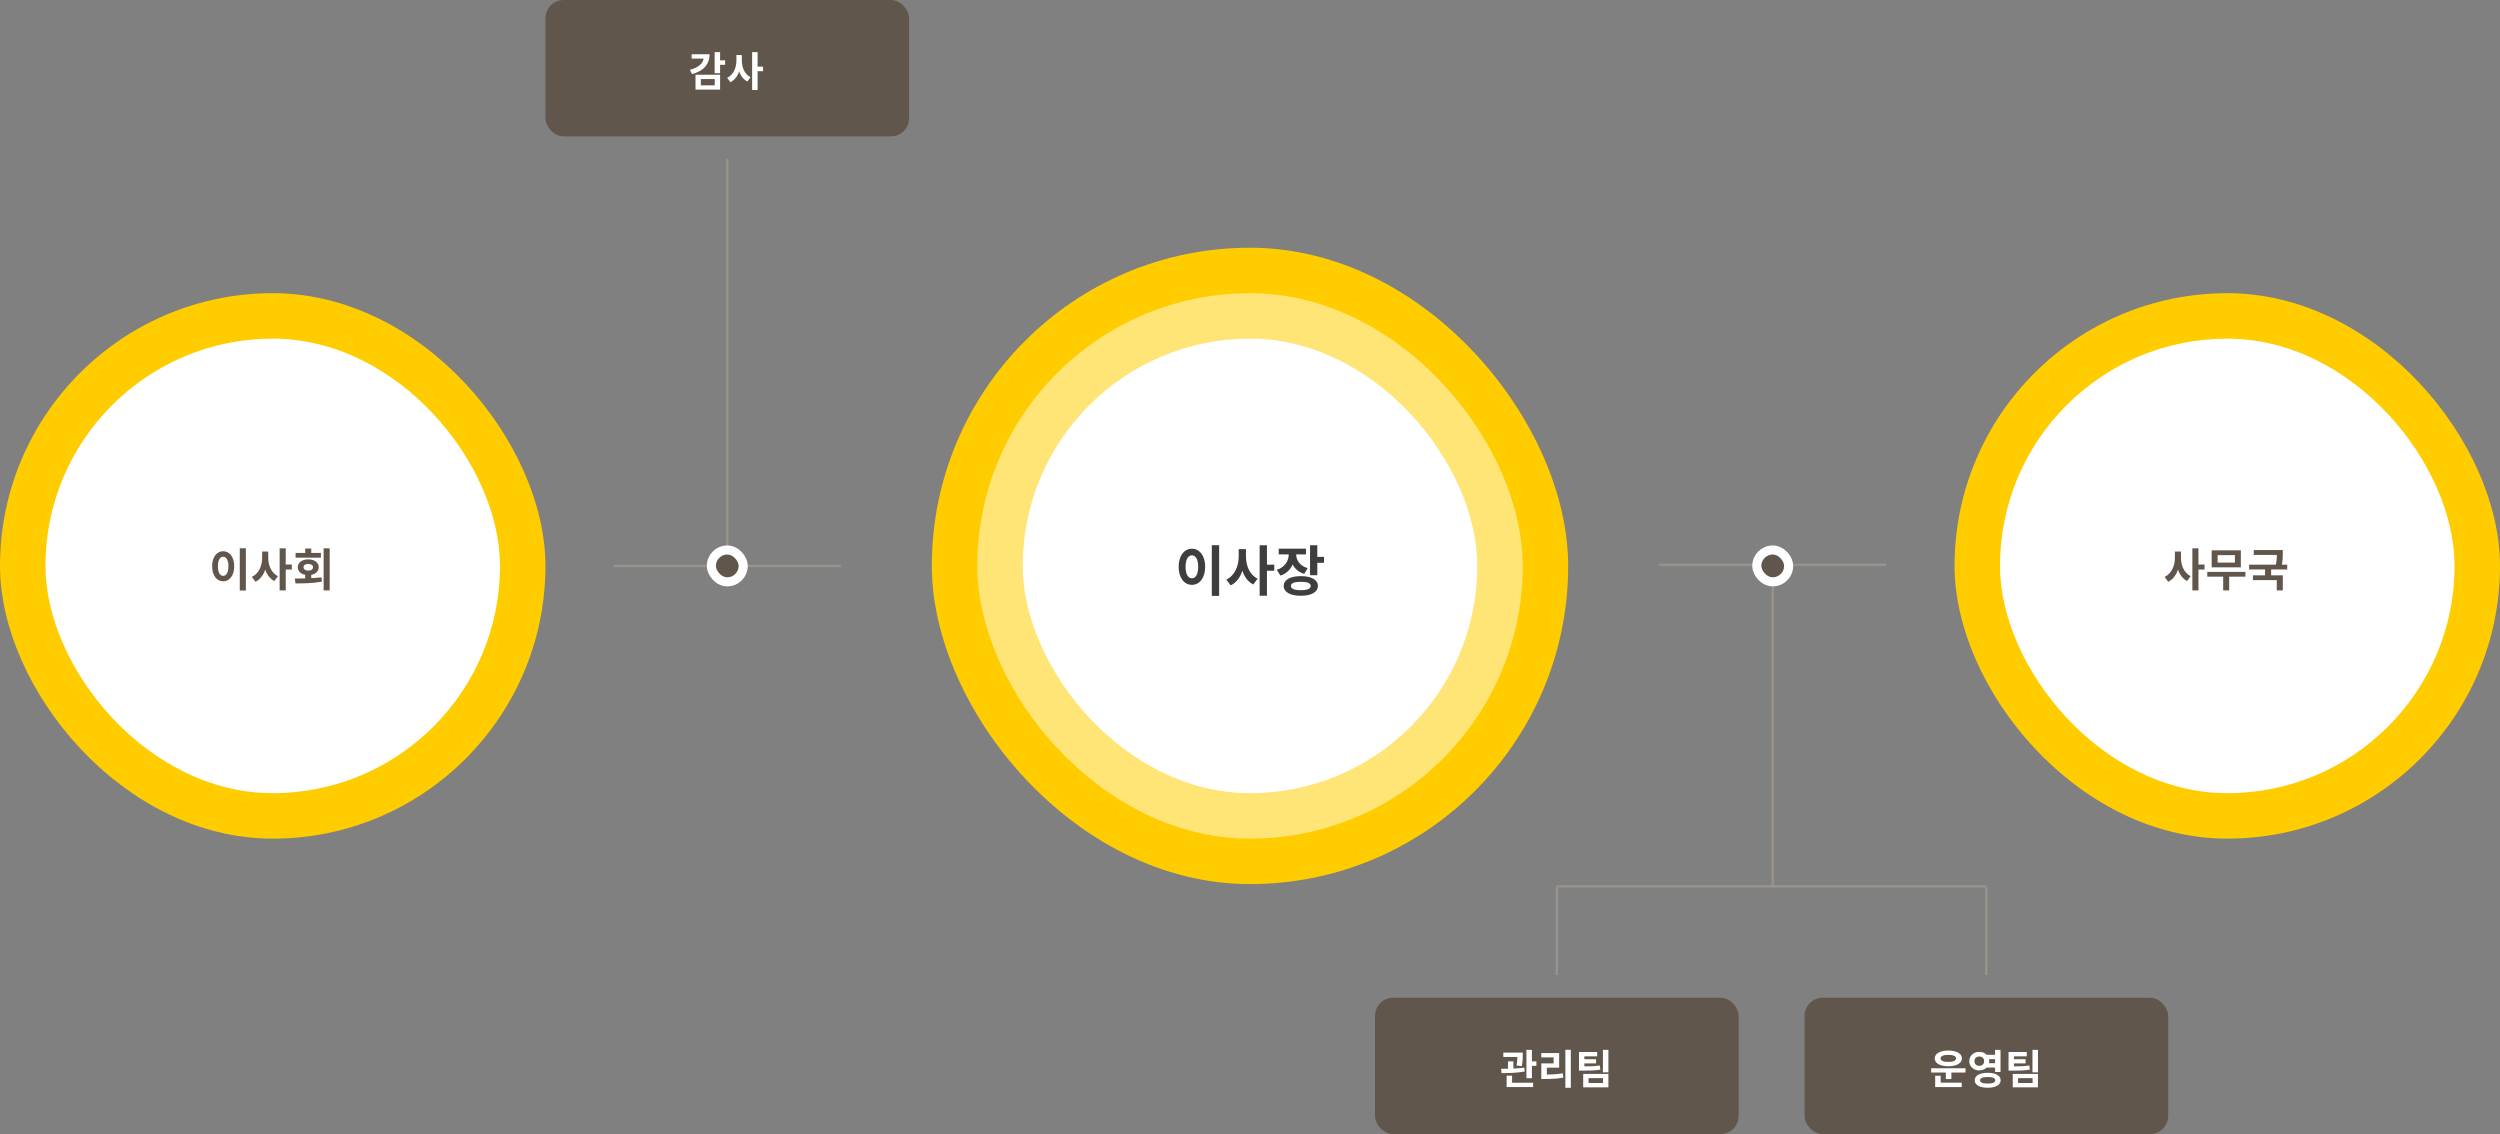
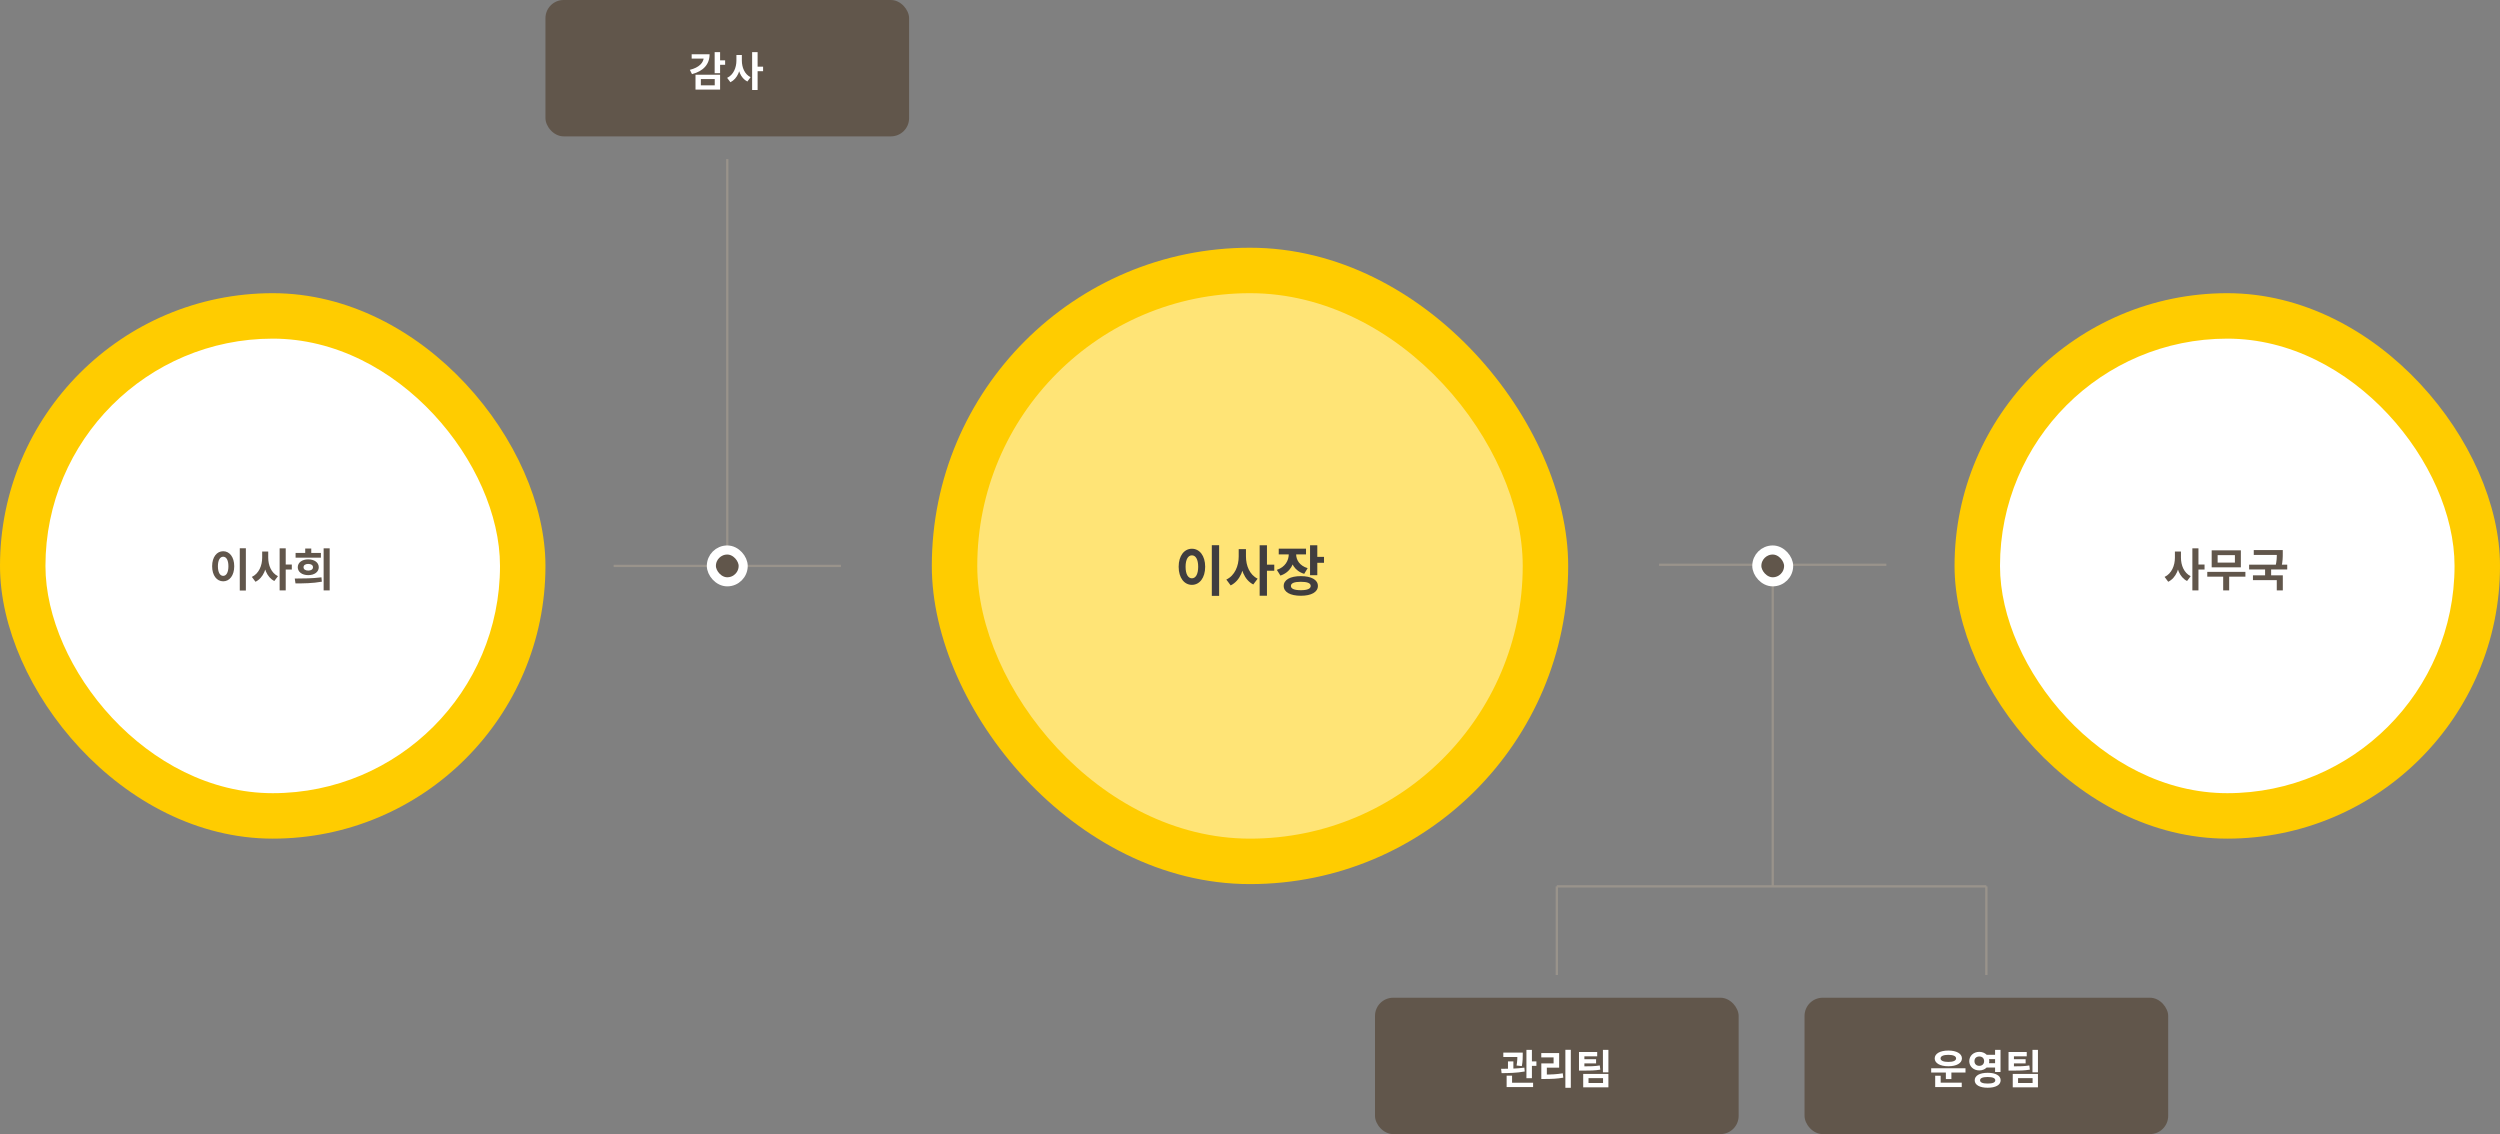
<svg xmlns="http://www.w3.org/2000/svg" width="1100" height="499" viewBox="0 0 1100 499" fill="none">
  <rect x="0" y="0" width="1100" height="499" fill="#808080" stroke="none" />
  <rect x="410" y="109" width="280" height="280" rx="140" fill="#FFCC00" />
  <rect x="430" y="129" width="240" height="240" rx="120" fill="#FFE476" />
-   <rect x="450" y="149" width="200" height="200" rx="100" fill="white" />
  <path d="M533.2 239.888H536.416V262.184H533.2V239.888ZM524.44 241.448C527.8 241.448 530.272 244.52 530.272 249.368C530.272 254.264 527.8 257.336 524.44 257.336C521.08 257.336 518.608 254.264 518.608 249.368C518.608 244.52 521.08 241.448 524.44 241.448ZM524.44 244.352C522.784 244.352 521.656 246.104 521.656 249.368C521.656 252.68 522.784 254.456 524.44 254.456C526.096 254.456 527.2 252.68 527.2 249.368C527.2 246.104 526.096 244.352 524.44 244.352ZM545.03 241.616H547.622V244.856C547.622 250.352 545.702 255.512 541.502 257.576L539.582 255.008C543.326 253.256 545.03 248.984 545.03 244.856V241.616ZM545.678 241.616H548.222V244.856C548.222 248.84 549.806 252.896 553.358 254.624L551.438 257.168C547.43 255.128 545.678 250.184 545.678 244.856V241.616ZM554.246 239.912H557.462V262.136H554.246V239.912ZM556.742 248.456H560.678V251.12H556.742V248.456ZM567.06 242.384H569.676V243.776C569.676 248.024 567.684 251.84 563.388 253.256L561.804 250.736C565.5 249.512 567.06 246.608 567.06 243.776V242.384ZM567.708 242.384H570.3V243.776C570.3 246.368 571.788 248.912 575.364 249.992L573.852 252.488C569.628 251.216 567.708 247.736 567.708 243.776V242.384ZM562.644 241.4H574.644V243.944H562.644V241.4ZM576.42 239.912H579.612V253.088H576.42V239.912ZM578.724 245.024H582.564V247.64H578.724V245.024ZM572.364 253.496C576.972 253.496 579.876 255.104 579.876 257.816C579.876 260.528 576.972 262.136 572.364 262.136C567.732 262.136 564.828 260.528 564.828 257.816C564.828 255.104 567.732 253.496 572.364 253.496ZM572.364 255.992C569.532 255.992 567.996 256.568 567.996 257.816C567.996 259.064 569.532 259.688 572.364 259.688C575.196 259.688 576.708 259.064 576.708 257.816C576.708 256.568 575.196 255.992 572.364 255.992Z" fill="#403D3F" />
  <rect y="129" width="240" height="240" rx="120" fill="#FFCC00" />
  <rect x="20" y="149" width="200" height="200" rx="100" fill="white" />
-   <path d="M105.5 241.24H108.18V259.82H105.5V241.24ZM98.2 242.54C101 242.54 103.06 245.1 103.06 249.14C103.06 253.22 101 255.78 98.2 255.78C95.4 255.78 93.34 253.22 93.34 249.14C93.34 245.1 95.4 242.54 98.2 242.54ZM98.2 244.96C96.82 244.96 95.88 246.42 95.88 249.14C95.88 251.9 96.82 253.38 98.2 253.38C99.58 253.38 100.5 251.9 100.5 249.14C100.5 246.42 99.58 244.96 98.2 244.96ZM115.358 242.68H117.518V245.38C117.518 249.96 115.918 254.26 112.418 255.98L110.818 253.84C113.938 252.38 115.358 248.82 115.358 245.38V242.68ZM115.898 242.68H118.018V245.38C118.018 248.7 119.338 252.08 122.298 253.52L120.698 255.64C117.358 253.94 115.898 249.82 115.898 245.38V242.68ZM123.038 241.26H125.718V259.78H123.038V241.26ZM125.118 248.38H128.398V250.6H125.118V248.38ZM134.297 252.52H136.957V255.52H134.297V252.52ZM142.397 241.26H145.057V259.78H142.397V241.26ZM130.017 256.7L129.697 254.56C133.057 254.54 137.537 254.54 141.437 254.02L141.617 255.94C137.597 256.68 133.297 256.7 130.017 256.7ZM130.057 243.3H141.197V245.38H130.057V243.3ZM135.617 246.12C138.357 246.12 140.257 247.52 140.257 249.58C140.257 251.66 138.357 253.06 135.617 253.06C132.917 253.06 131.017 251.66 131.017 249.58C131.017 247.52 132.917 246.12 135.617 246.12ZM135.617 248.12C134.417 248.12 133.557 248.64 133.557 249.58C133.557 250.54 134.417 251.06 135.617 251.06C136.857 251.06 137.717 250.54 137.717 249.58C137.717 248.64 136.857 248.12 135.617 248.12ZM134.297 241.34H136.957V244.5H134.297V241.34Z" fill="#61564B" />
+   <path d="M105.5 241.24H108.18V259.82H105.5V241.24ZM98.2 242.54C101 242.54 103.06 245.1 103.06 249.14C103.06 253.22 101 255.78 98.2 255.78C95.4 255.78 93.34 253.22 93.34 249.14C93.34 245.1 95.4 242.54 98.2 242.54ZM98.2 244.96C96.82 244.96 95.88 246.42 95.88 249.14C95.88 251.9 96.82 253.38 98.2 253.38C99.58 253.38 100.5 251.9 100.5 249.14C100.5 246.42 99.58 244.96 98.2 244.96ZM115.358 242.68H117.518V245.38C117.518 249.96 115.918 254.26 112.418 255.98L110.818 253.84C113.938 252.38 115.358 248.82 115.358 245.38V242.68ZM115.898 242.68H118.018V245.38C118.018 248.7 119.338 252.08 122.298 253.52L120.698 255.64C117.358 253.94 115.898 249.82 115.898 245.38V242.68ZM123.038 241.26H125.718V259.78H123.038V241.26ZM125.118 248.38H128.398V250.6H125.118V248.38ZM134.297 252.52H136.957H134.297V252.52ZM142.397 241.26H145.057V259.78H142.397V241.26ZM130.017 256.7L129.697 254.56C133.057 254.54 137.537 254.54 141.437 254.02L141.617 255.94C137.597 256.68 133.297 256.7 130.017 256.7ZM130.057 243.3H141.197V245.38H130.057V243.3ZM135.617 246.12C138.357 246.12 140.257 247.52 140.257 249.58C140.257 251.66 138.357 253.06 135.617 253.06C132.917 253.06 131.017 251.66 131.017 249.58C131.017 247.52 132.917 246.12 135.617 246.12ZM135.617 248.12C134.417 248.12 133.557 248.64 133.557 249.58C133.557 250.54 134.417 251.06 135.617 251.06C136.857 251.06 137.717 250.54 137.717 249.58C137.717 248.64 136.857 248.12 135.617 248.12ZM134.297 241.34H136.957V244.5H134.297V241.34Z" fill="#61564B" />
  <rect x="860" y="129" width="240" height="240" rx="120" fill="#FFCC00" />
  <rect x="880" y="149" width="200" height="200" rx="100" fill="white" />
  <path d="M956.96 242.68H959.12V245.38C959.12 249.96 957.52 254.26 954.02 255.98L952.42 253.84C955.54 252.38 956.96 248.82 956.96 245.38V242.68ZM957.5 242.68H959.62V245.38C959.62 248.7 960.94 252.08 963.9 253.52L962.3 255.64C958.96 253.94 957.5 249.82 957.5 245.38V242.68ZM964.64 241.26H967.32V259.78H964.64V241.26ZM966.72 248.38H970V250.6H966.72V248.38ZM971.198 251.62H987.978V253.74H971.198V251.62ZM978.198 252.98H980.838V259.78H978.198V252.98ZM973.138 242.16H985.978V249.64H973.138V242.16ZM983.358 244.26H975.758V247.54H983.358V244.26ZM991.657 242.04H1003.4V244.16H991.657V242.04ZM989.617 248.44H1006.38V250.56H989.617V248.44ZM996.637 249.94H999.297V253.82H996.637V249.94ZM1001.8 242.04H1004.42V243.52C1004.42 245.12 1004.42 246.98 1003.84 249.42L1001.22 249.16C1001.8 246.78 1001.8 245.08 1001.8 243.52V242.04ZM991.297 253.16H1004.44V259.78H1001.78V255.26H991.297V253.16Z" fill="#61564B" />
  <path d="M270 249H370" stroke="#99938B" />
  <path d="M320 70L320 250" stroke="#99938B" />
  <rect x="240" width="160" height="60" rx="8" fill="#61564B" />
  <path d="M314.448 22.934H316.842V32.222H314.448V22.934ZM316.176 26.552H319.056V28.514H316.176V26.552ZM309.66 23.888H312.216C312.216 28.316 309.444 31.322 304.476 32.618L303.54 30.728C307.626 29.702 309.66 27.578 309.66 25.076V23.888ZM304.332 23.888H311.1V25.778H304.332V23.888ZM306.024 32.888H316.842V39.422H306.024V32.888ZM314.484 34.778H308.382V37.532H314.484V34.778ZM324.023 24.212H325.967V26.642C325.967 30.764 324.527 34.634 321.377 36.182L319.937 34.256C322.745 32.942 324.023 29.738 324.023 26.642V24.212ZM324.509 24.212H326.417V26.642C326.417 29.63 327.605 32.672 330.269 33.968L328.829 35.876C325.823 34.346 324.509 30.638 324.509 26.642V24.212ZM330.935 22.934H333.347V39.602H330.935V22.934ZM332.807 29.342H335.759V31.34H332.807V29.342Z" fill="white" />
  <rect x="313" y="242" width="14" height="14" rx="7" fill="#61564B" stroke="white" stroke-width="4" />
  <path d="M730 248.5H830" stroke="#99938B" />
  <rect x="605" y="439" width="160" height="60" rx="8" fill="#61564B" />
  <path d="M661.458 463.14H668.586V465.066H661.458V463.14ZM663.51 467.028H665.886V471.204H663.51V467.028ZM667.65 463.14H670.008V464.184C670.008 465.354 670.008 467.01 669.612 469.08L667.29 468.828C667.65 466.776 667.65 465.336 667.65 464.184V463.14ZM671.628 461.934H674.04V474.408H671.628V461.934ZM673.086 467.01H676.02V468.972H673.086V467.01ZM662.916 476.406H674.562V478.314H662.916V476.406ZM662.916 473.292H665.31V477H662.916V473.292ZM660.702 472.176L660.486 470.286C663.366 470.286 667.38 470.232 670.728 469.764L670.872 471.456C667.434 472.104 663.564 472.176 660.702 472.176ZM688.763 461.916H691.157V478.638H688.763V461.916ZM678.179 472.806H679.655C682.607 472.806 684.965 472.698 687.611 472.248L687.845 474.174C685.145 474.66 682.697 474.75 679.655 474.75H678.179V472.806ZM678.161 463.338H686.027V469.782H680.609V473.526H678.179V467.892H683.579V465.246H678.161V463.338ZM694.755 469.206H696.177C699.615 469.206 701.613 469.17 703.899 468.792L704.133 470.646C701.793 471.042 699.687 471.078 696.177 471.078H694.755V469.206ZM694.755 462.888H702.765V464.778H697.131V469.98H694.755V462.888ZM696.393 466.038H702.279V467.892H696.393V466.038ZM705.285 461.952H707.697V471.834H705.285V461.952ZM696.609 472.518H707.697V478.422H696.609V472.518ZM705.339 474.39H698.949V476.532H705.339V474.39Z" fill="white" />
  <rect x="794" y="439" width="160" height="60" rx="8" fill="#61564B" />
  <path d="M849.72 470.034H864.822V471.924H849.72V470.034ZM856.182 471.276H858.612V474.786H856.182V471.276ZM851.484 476.388H863.166V478.314H851.484V476.388ZM851.484 473.328H853.896V476.874H851.484V473.328ZM857.262 462.24C860.844 462.24 863.256 463.59 863.256 465.696C863.256 467.82 860.844 469.152 857.262 469.152C853.662 469.152 851.268 467.82 851.268 465.696C851.268 463.59 853.662 462.24 857.262 462.24ZM857.262 464.13C855.156 464.13 853.842 464.67 853.842 465.696C853.842 466.722 855.156 467.244 857.262 467.244C859.368 467.244 860.682 466.722 860.682 465.696C860.682 464.67 859.368 464.13 857.262 464.13ZM873.659 464.112H878.591V466.02H873.659V464.112ZM873.659 467.802H878.591V469.728H873.659V467.802ZM870.887 462.816C873.371 462.816 875.279 464.544 875.279 466.902C875.279 469.26 873.371 470.988 870.887 470.988C868.385 470.988 866.477 469.26 866.477 466.902C866.477 464.544 868.385 462.816 870.887 462.816ZM870.887 464.85C869.663 464.85 868.763 465.588 868.763 466.902C868.763 468.198 869.663 468.972 870.887 468.972C872.111 468.972 873.011 468.198 873.011 466.902C873.011 465.588 872.111 464.85 870.887 464.85ZM877.835 461.934H880.229V471.69H877.835V461.934ZM874.577 472.032C878.087 472.032 880.283 473.256 880.283 475.326C880.283 477.396 878.087 478.602 874.577 478.602C871.067 478.602 868.871 477.396 868.871 475.326C868.871 473.256 871.067 472.032 874.577 472.032ZM874.577 473.886C872.399 473.886 871.229 474.354 871.229 475.326C871.229 476.298 872.399 476.766 874.577 476.766C876.773 476.766 877.925 476.298 877.925 475.326C877.925 474.354 876.773 473.886 874.577 473.886ZM883.755 469.206H885.177C888.615 469.206 890.613 469.17 892.899 468.792L893.133 470.646C890.793 471.042 888.687 471.078 885.177 471.078H883.755V469.206ZM883.755 462.888H891.765V464.778H886.131V469.98H883.755V462.888ZM885.393 466.038H891.279V467.892H885.393V466.038ZM894.285 461.952H896.697V471.834H894.285V461.952ZM885.609 472.518H896.697V478.422H885.609V472.518ZM894.339 474.39H887.949V476.532H894.339V474.39Z" fill="white" />
  <path d="M685 390L685 429" stroke="#99938B" />
  <path d="M874 390L874 429" stroke="#99938B" />
  <path d="M685 390H874" stroke="#99938B" />
  <path d="M780 248L780 390" stroke="#99938B" />
  <rect x="773" y="242" width="14" height="14" rx="7" fill="#61564B" stroke="white" stroke-width="4" />
</svg>